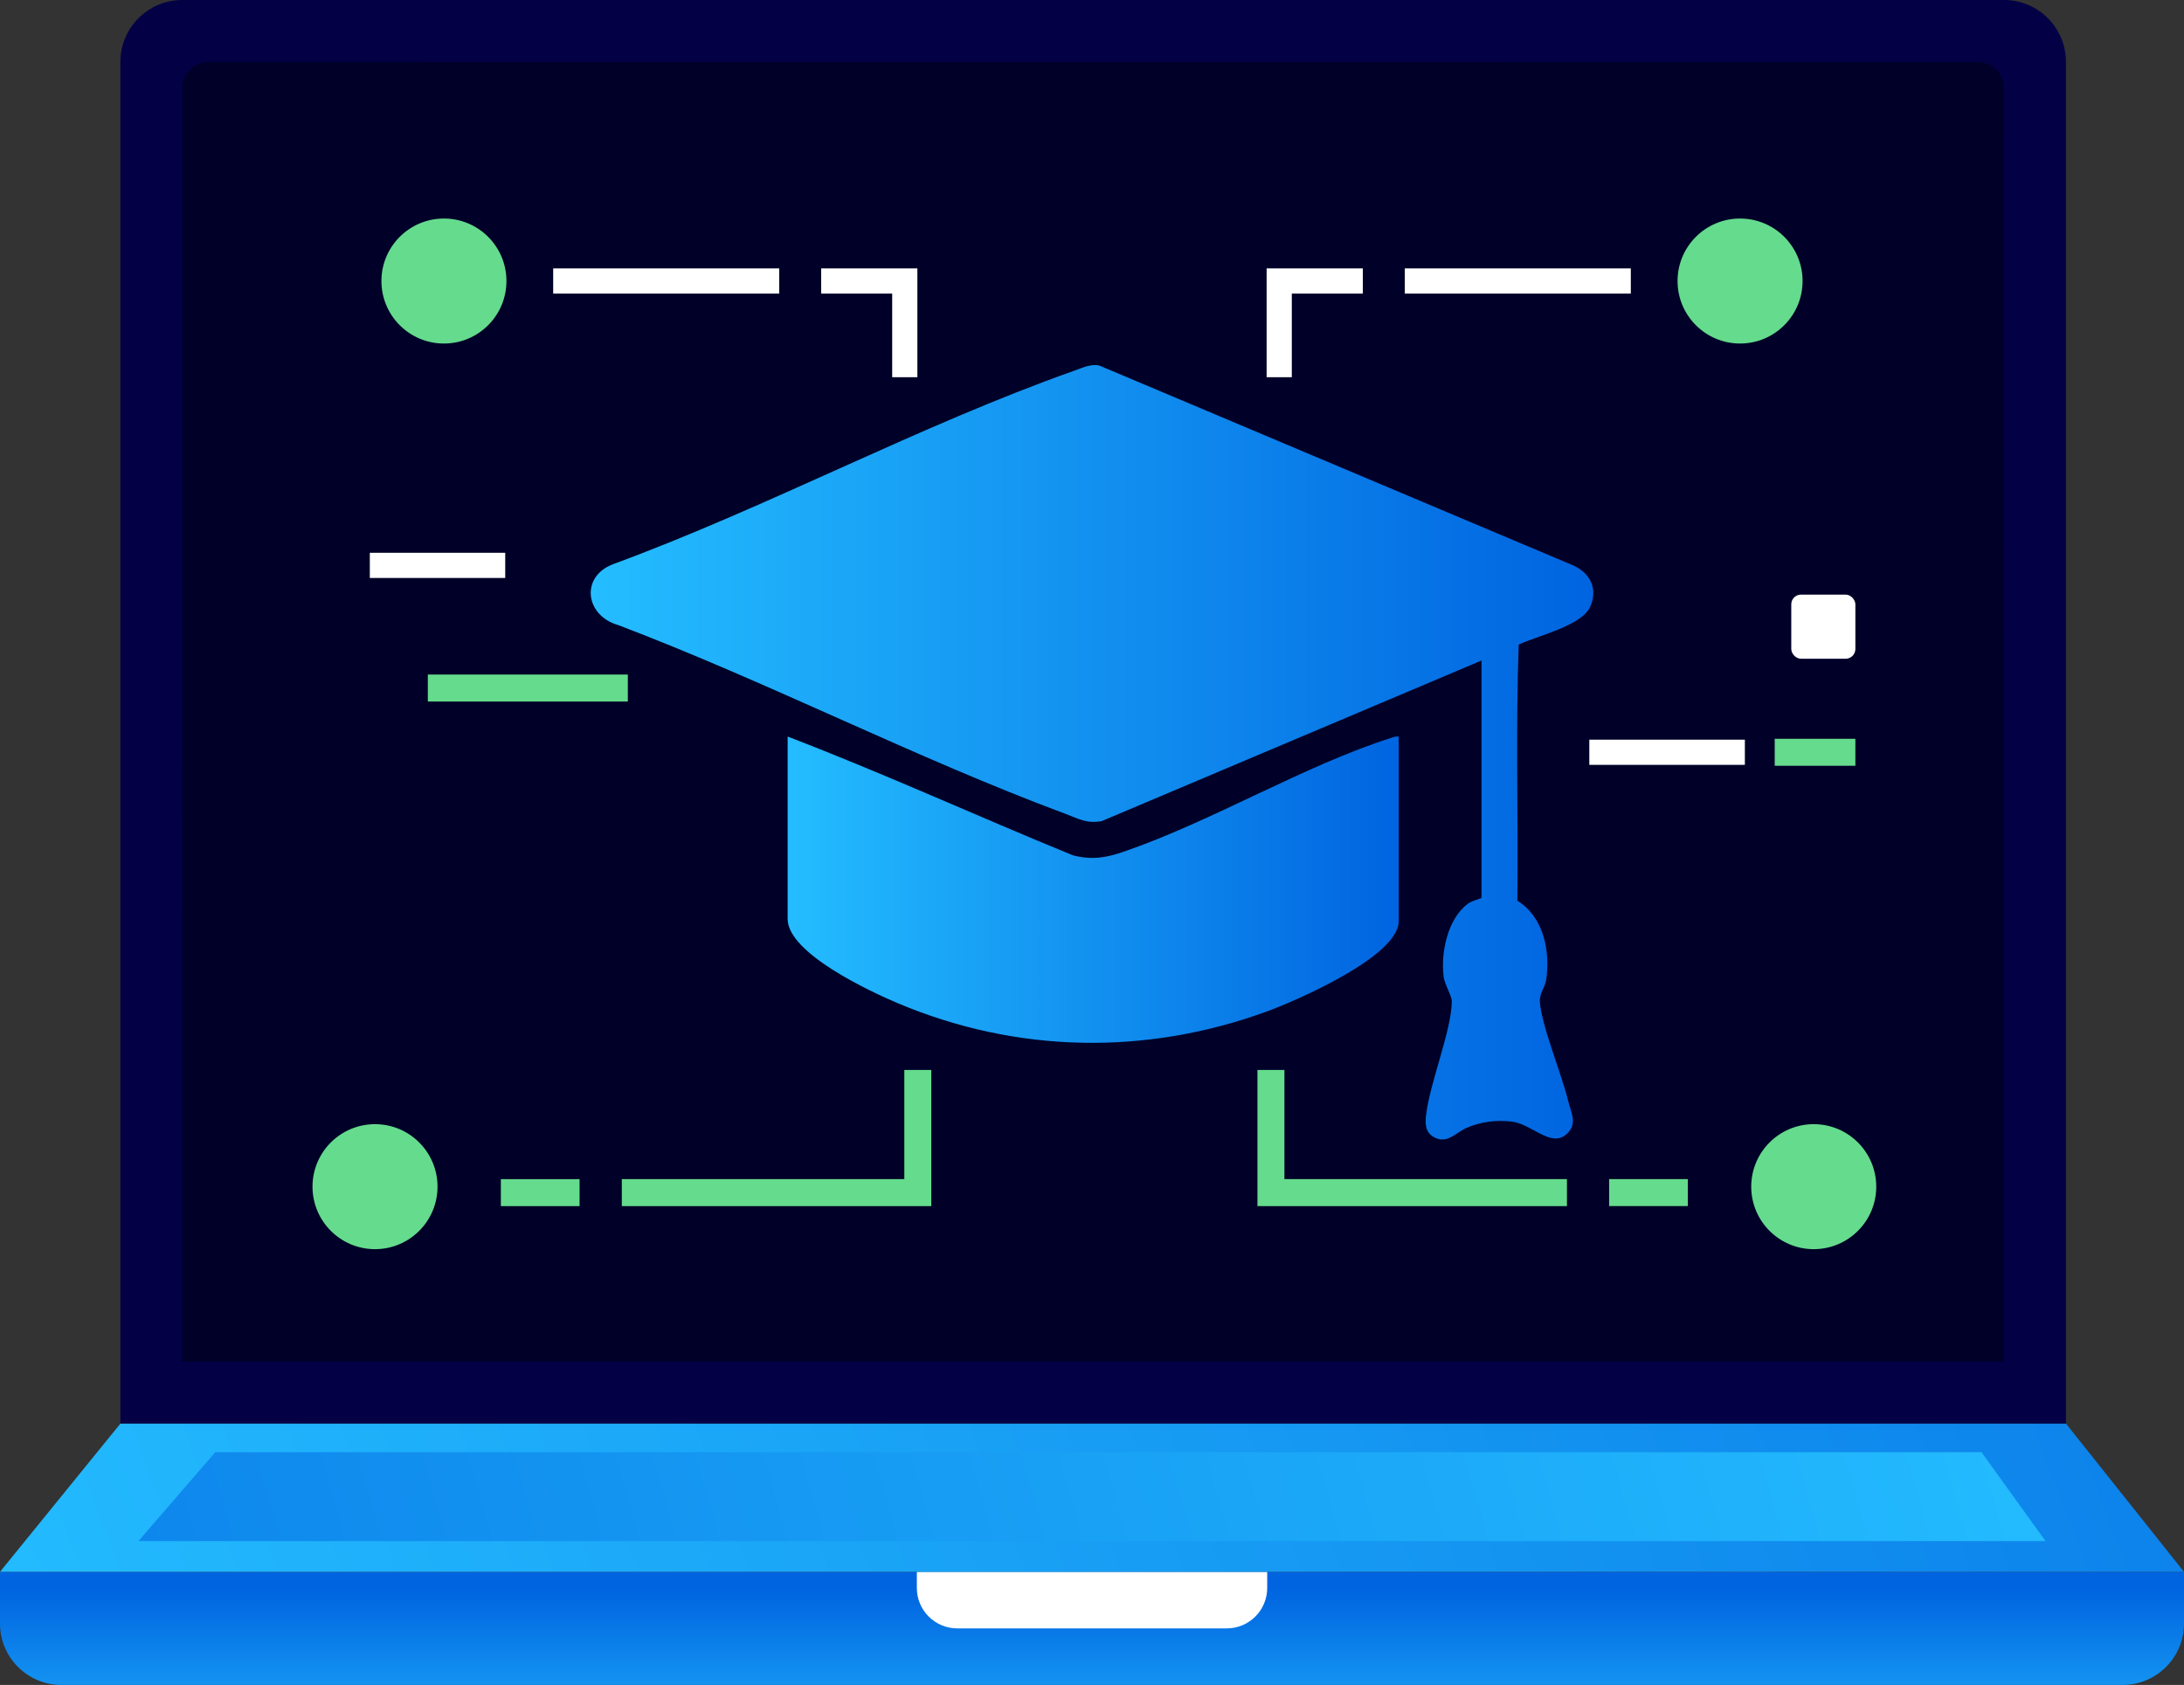
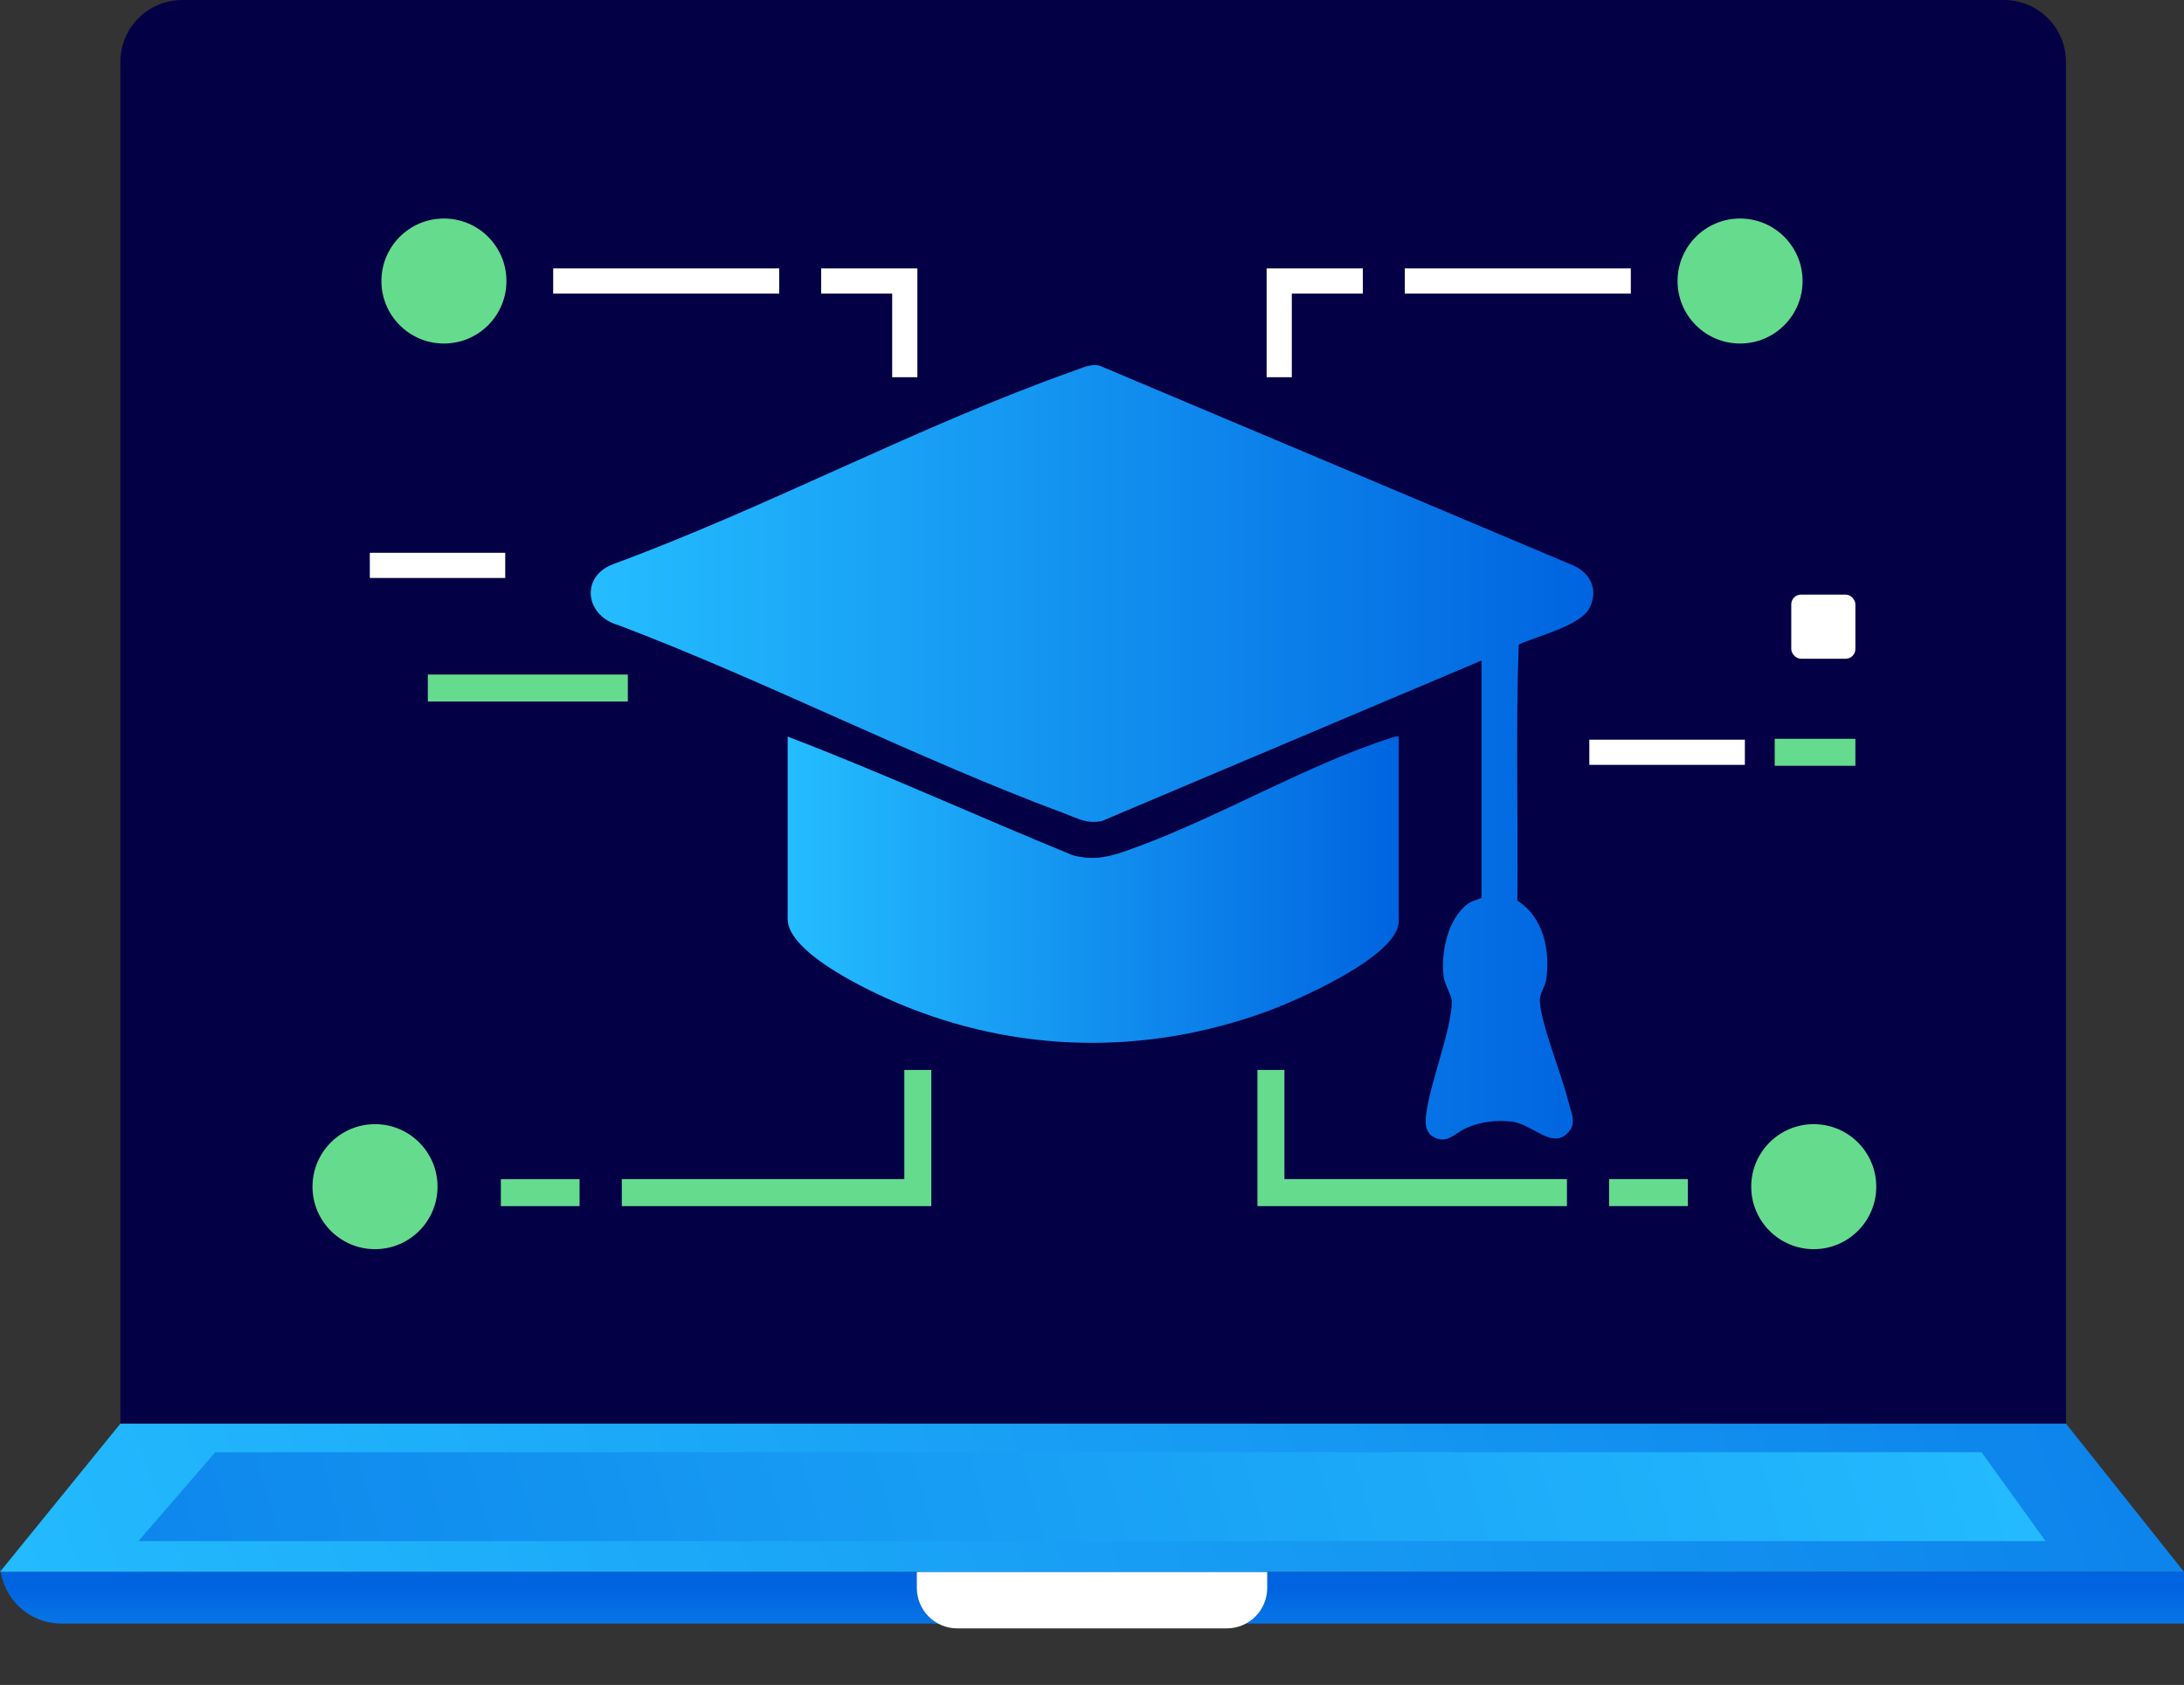
<svg xmlns="http://www.w3.org/2000/svg" xmlns:xlink="http://www.w3.org/1999/xlink" id="Layer_2" version="1.1" viewBox="0 0 4500 3472.1">
  <rect x="0" y="0" width="4500" height="3472.1" fill="#333333" stroke="none" />
  <defs>
    <style>
      .st0 {
        fill: #040045;
      }

      .st1 {
        fill: #fff;
      }

      .st2 {
        fill: url(#Degradado_sin_nombre_141);
      }

      .st3 {
        fill: #65db8d;
      }

      .st4 {
        fill: url(#Degradado_sin_nombre_15);
      }

      .st5 {
        fill: url(#Degradado_sin_nombre_16);
      }

      .st6 {
        fill: url(#Degradado_sin_nombre_17);
      }

      .st7 {
        fill: url(#Degradado_sin_nombre_14);
      }

      .st8 {
        fill: #000028;
      }
    </style>
    <linearGradient id="Degradado_sin_nombre_17" data-name="Degradado sin nombre 17" x1="2250" y1="197.6" x2="2250" y2="-177.1" gradientTransform="translate(0 3472) scale(1 -1)" gradientUnits="userSpaceOnUse">
      <stop offset="0" stop-color="#0064e0" />
      <stop offset="1" stop-color="#24bdff" />
    </linearGradient>
    <linearGradient id="Degradado_sin_nombre_16" data-name="Degradado sin nombre 16" x1="84.7" y1="-497.4" x2="6369" y2="1926.6" gradientTransform="translate(0 3472) scale(1 -1)" gradientUnits="userSpaceOnUse">
      <stop offset="0" stop-color="#24bdff" />
      <stop offset="1" stop-color="#0064e0" />
    </linearGradient>
    <linearGradient id="Degradado_sin_nombre_15" data-name="Degradado sin nombre 15" x1="4218.1" y1="925.5" x2="-2039" y2="-855.2" gradientTransform="translate(0 3472) scale(1 -1)" gradientUnits="userSpaceOnUse">
      <stop offset="0" stop-color="#24bdff" />
      <stop offset="1" stop-color="#0064e0" />
    </linearGradient>
    <linearGradient id="Degradado_sin_nombre_14" data-name="Degradado sin nombre 14" x1="1217.1" y1="1550.2" x2="3282.9" y2="1550.2" gradientUnits="userSpaceOnUse">
      <stop offset="0" stop-color="#24bdff" />
      <stop offset="1" stop-color="#0064e0" />
    </linearGradient>
    <linearGradient id="Degradado_sin_nombre_141" data-name="Degradado sin nombre 14" x1="1622.9" y1="1833.3" x2="2882" y2="1833.3" xlink:href="#Degradado_sin_nombre_14" />
  </defs>
  <g id="Icon_Illustration">
    <g id="Virtual_prototyping">
      <g>
        <g>
          <path class="st0" d="M375.6,0h3753.6c70.5,0,127.6,57.2,127.6,127.7v2806.1H248V127.7C248,57.2,305.2,0,375.6,0Z" />
-           <path class="st8" d="M375.6,2805.9l.2-2623.8c0-30.1,24.4-54.5,54.5-54.5l3644.5.2c30.1,0,54.5,24.4,54.5,54.5l-.2,2623.6H375.6Z" />
        </g>
-         <path class="st6" d="M0,3239h4500v106.6c0,69.8-56.7,126.5-126.5,126.5H126.5c-69.8,0-126.5-56.7-126.5-126.5v-106.6h0Z" />
+         <path class="st6" d="M0,3239h4500v106.6H126.5c-69.8,0-126.5-56.7-126.5-126.5v-106.6h0Z" />
        <path class="st1" d="M1889.1,3239h721.9v33.3c0,45.9-37.3,83.2-83.2,83.2h-555.5c-45.9,0-83.2-37.3-83.2-83.2v-33.3h0Z" />
        <polygon class="st5" points="0 3239 248 2933.7 4256.9 2933.7 4500 3239 0 3239" />
        <polygon class="st4" points="443.6 2992.4 285.2 3175.7 4214.8 3175.7 4082.7 2992.4 443.6 2992.4" />
      </g>
      <g>
        <polygon class="st3" points="2646.5 2429.7 2646.5 2204.8 2590.9 2204.8 2590.9 2429.7 2590.9 2485.4 2646.5 2485.4 3228.6 2485.4 3228.6 2429.7 2646.5 2429.7" />
        <rect class="st3" x="3315.5" y="2429.7" width="162.2" height="55.6" />
        <rect class="st1" x="1139.8" y="553.1" width="465.7" height="51.9" />
        <polygon class="st1" points="1692 553.1 1838.3 553.1 1890.2 553.1 1890.2 605 1890.2 777.3 1838.3 777.3 1838.3 605 1692 605 1692 553.1" />
        <rect class="st3" x="881.5" y="1390" width="412.1" height="55.6" />
        <rect class="st1" x="762" y="1139.1" width="279" height="51.9" />
        <rect class="st3" x="3656.7" y="1522.4" width="166.2" height="55.6" />
        <rect class="st1" x="3274.7" y="1524.2" width="320.5" height="51.9" />
        <rect class="st1" x="3690.8" y="1225.3" width="132.1" height="132.1" rx="20" ry="20" />
        <circle class="st3" cx="914.7" cy="579.1" r="128.8" />
        <rect class="st1" x="2894.5" y="553.1" width="465.7" height="51.9" />
        <polygon class="st1" points="2808 553.1 2661.7 553.1 2609.8 553.1 2609.8 605 2609.8 777.3 2661.7 777.3 2661.7 605 2808 605 2808 553.1" />
        <circle class="st3" cx="3585.3" cy="579.1" r="128.8" />
        <circle class="st3" cx="3737.1" cy="2445.3" r="128.8" />
        <polygon class="st3" points="1863.3 2429.7 1863.3 2204.8 1918.9 2204.8 1918.9 2429.7 1918.9 2485.4 1863.3 2485.4 1281.2 2485.4 1281.2 2429.7 1863.3 2429.7" />
        <rect class="st3" x="1032" y="2429.8" width="162.2" height="55.6" />
        <circle class="st3" cx="772.7" cy="2445.3" r="128.8" />
        <g id="M47Jr9">
          <g>
            <path class="st7" d="M3052.6,1361.1l-782.8,331c-31.7,5.4-47.3-4.9-74.9-15.2-309-115-611.9-271.4-921-388.8-68.5-19.4-79.1-100.6-9.2-126.1,317.5-116.9,631.3-285.9,948.7-398.1,16.5-5.8,33.9-14.6,51.8-10.6l976.5,411.9c35.3,16,51.2,48.6,34.7,85.3-17.6,39.2-108.9,59.6-147.2,77.8-6.4,174.5-.9,352-2.8,527.7,53.8,33.4,68,102.6,59.6,162-2.4,16.8-14.1,28.3-13.2,45.8,2.4,46.7,45.5,151.5,58.4,204.9,6.2,25.6,19.6,47.2-3.1,68.1-32.1,29.5-71.9-20.8-113.2-25.6-31.9-3.7-63.9.2-93.1,13-23,10-40.2,34.5-67.8,18.8-17.9-10.2-17.7-28.6-15.5-46.7,8.2-66.3,52.2-173.3,52.9-232.7.1-11.1-14.7-34.6-16.8-50.3-6.6-49.5,8.2-121,50.6-151.5,7.8-5.6,27.4-10.4,27.4-11.9v-488.9Z" />
            <path class="st2" d="M2882,1517.9v380.5c0,72.2-211,163.6-271,185.6-249.4,91.4-515.8,86.7-760.6-16.5-57.2-24.1-227.5-103.3-227.5-173.8v-375.9c197.9,75.8,391.4,164.5,587.8,244.7,38.9,9.9,67.3,5.3,103.9-7.2,182.4-62.4,371.9-177.7,553.3-235.3,4.8-1.5,8.9-3,14-2.1Z" />
          </g>
        </g>
      </g>
    </g>
  </g>
</svg>